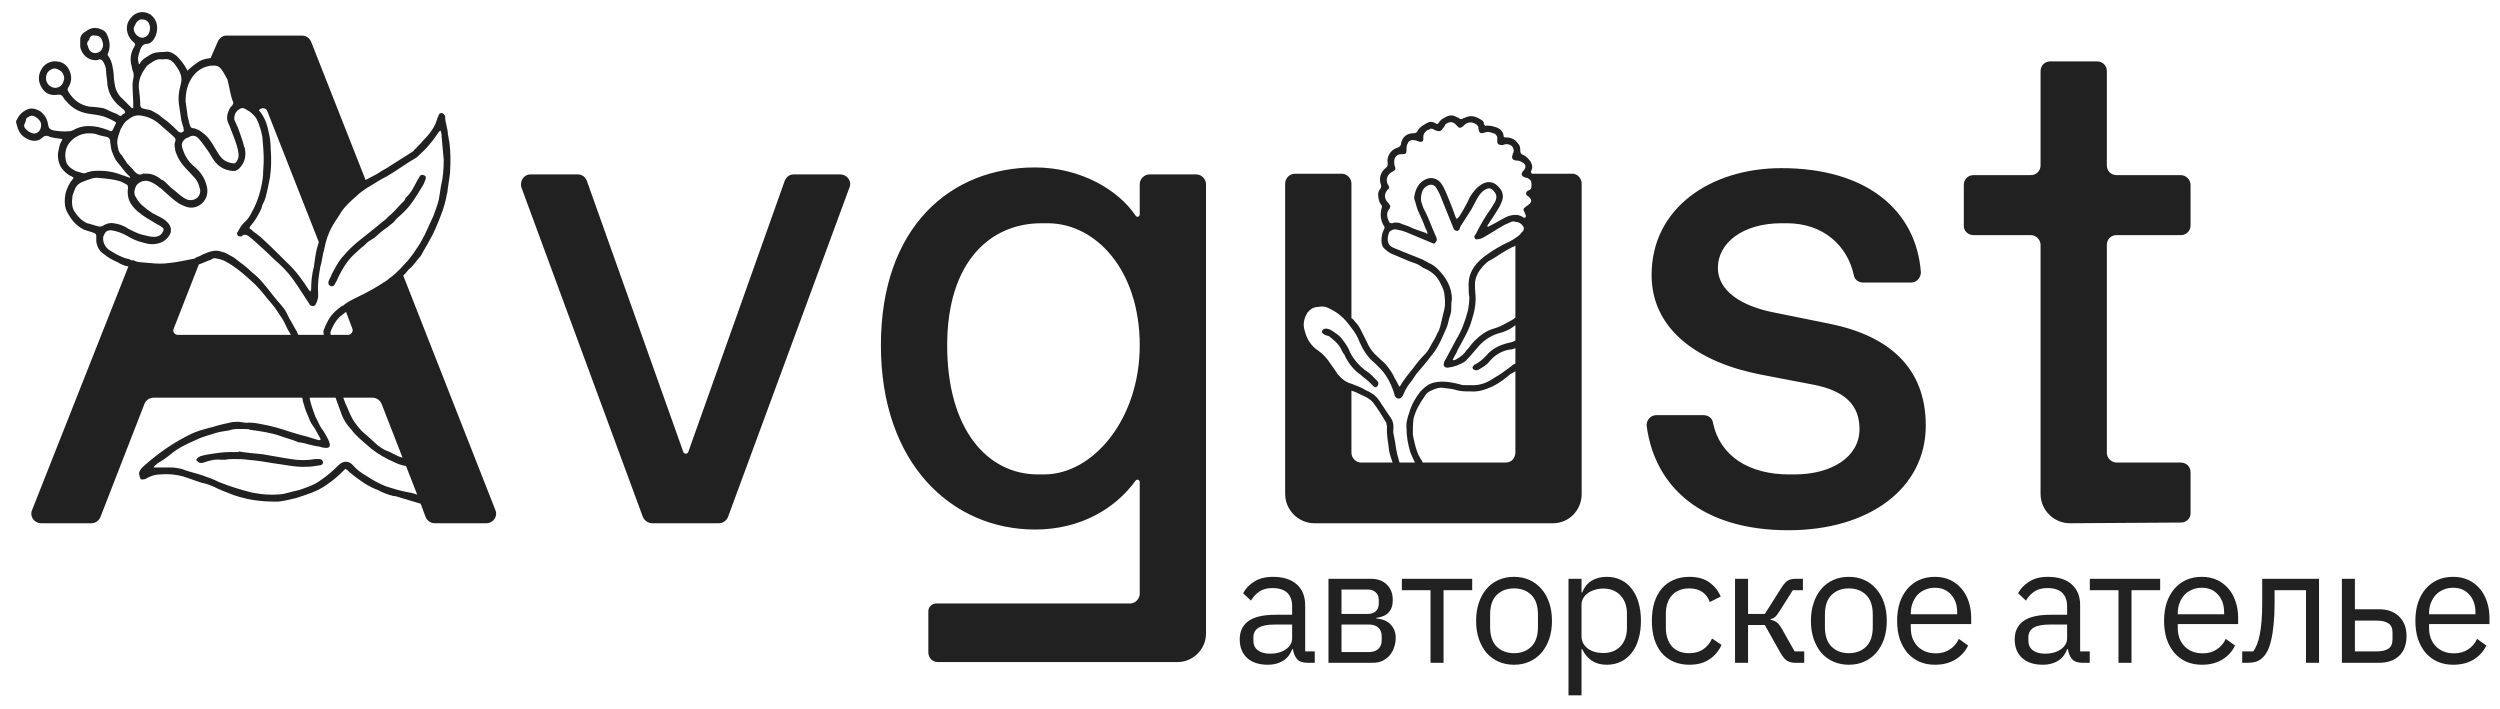
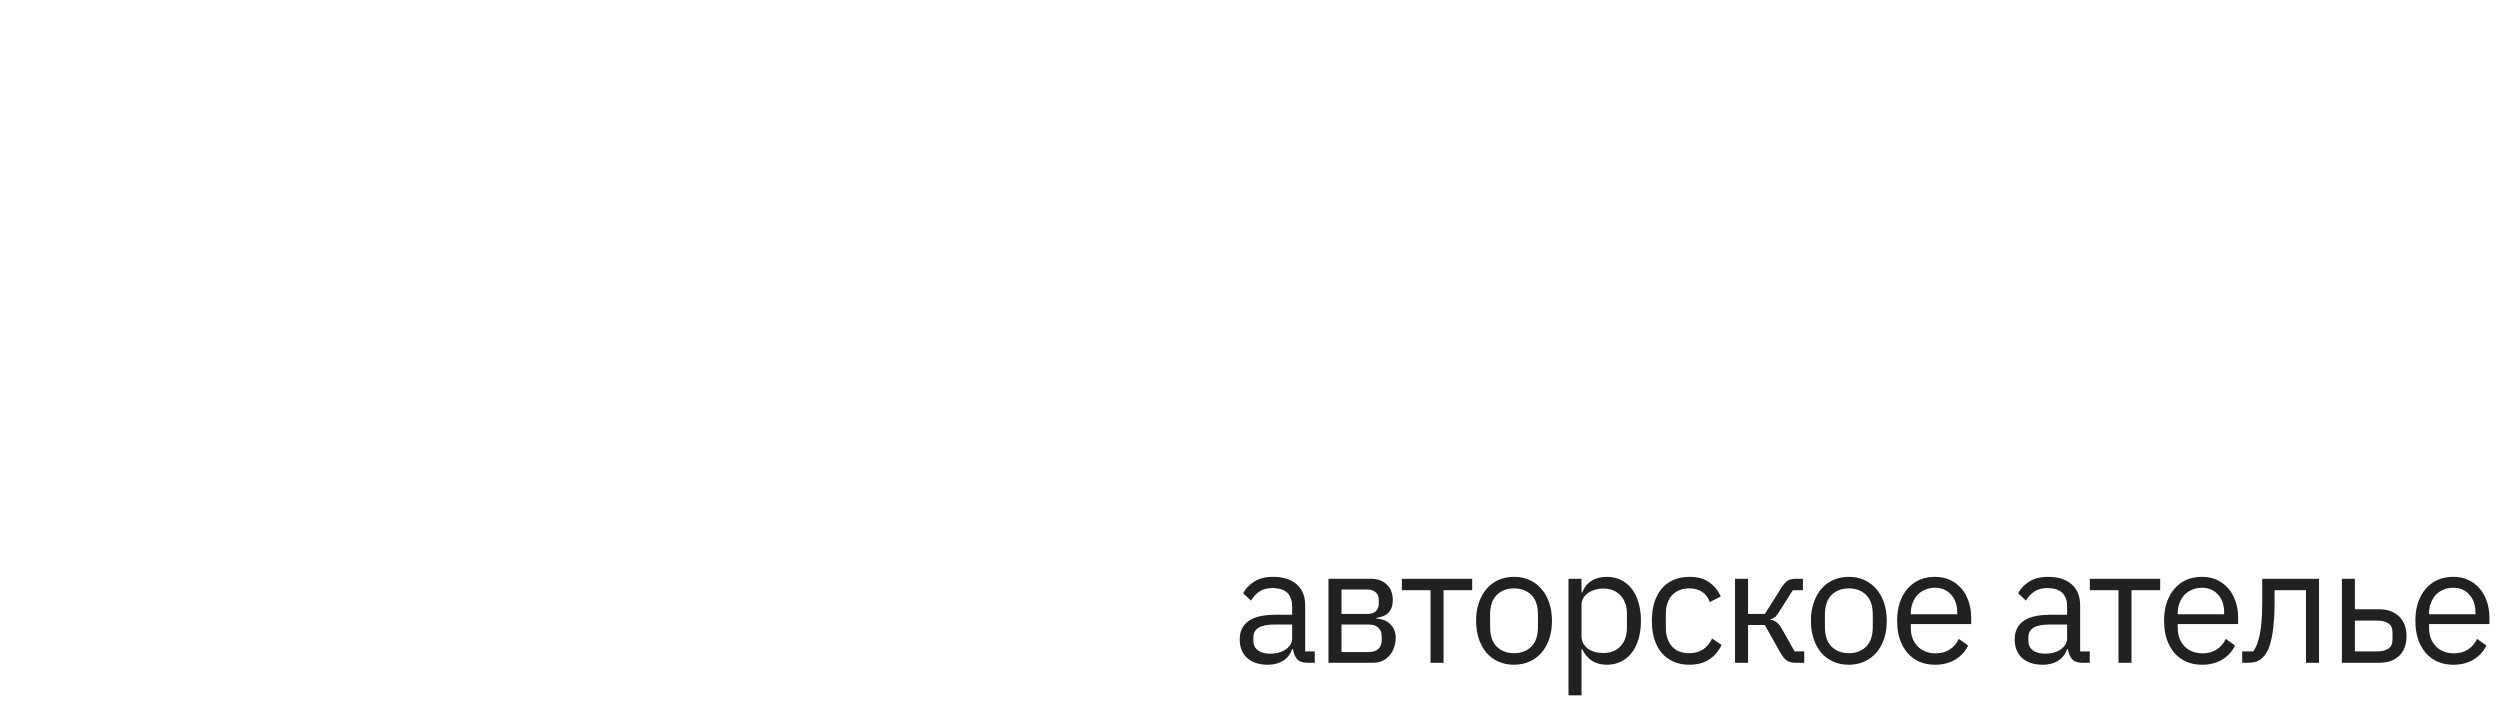
<svg xmlns="http://www.w3.org/2000/svg" width="215" height="61" viewBox="0 0 215 61" fill="none">
-   <path d="M42.6 43.86L34.68 23.7C34.74 23.64 34.8 23.58 34.86 23.52L35.16 23.16C35.58 22.86 35.82 22.38 36.18 22.02C36.6 21.24 37.08 20.52 37.44 19.68C37.86 18.72 38.22 17.82 38.4 16.86C38.4 16.74 38.46 16.68 38.46 16.62C38.52 16.02 38.64 15.48 38.7 14.88C38.76 13.98 38.76 13.08 38.64 12.18C38.58 12 38.58 11.76 38.52 11.58C38.52 11.34 38.46 11.04 38.4 10.8C38.34 10.56 38.28 10.32 38.28 10.02C38.28 9.9 38.1 9.72 37.98 9.72C37.8 9.72 37.74 9.84 37.74 9.9C37.68 9.96 37.68 10.08 37.62 10.14C37.44 10.92 36.9 11.58 36.36 12.12C36.18 12.36 35.94 12.54 35.76 12.78C35.64 12.84 35.58 12.96 35.52 13.02L33.72 14.16C33.3 14.46 32.88 14.64 32.46 14.94L31.44 15.48L26.76 3.6C26.64 3.3 26.34 3.06 25.98 3.06H19.44C19.14 3.06 18.84 3.3 18.72 3.6L18.12 4.98C18.06 4.98 17.94 5.04 17.82 5.04C17.46 5.1 17.16 5.22 16.86 5.46C16.62 5.64 16.38 5.82 16.2 6C16.2 6.06 16.08 6.12 16.08 6C15.84 5.52 15.54 5.16 15.18 4.8C14.94 4.62 14.7 4.44 14.34 4.44C14.1 4.5 13.86 4.44 13.62 4.5C13.44 4.5 13.2 4.56 13.08 4.62C12.66 4.86 12.3 5.04 12.06 5.4C12.06 5.46 12 5.52 11.94 5.52C11.94 5.4 11.88 5.28 11.88 5.16C11.82 4.86 12 4.56 12.06 4.26C12.18 4.02 12.24 3.84 12.54 3.78C12.84 3.78 13.02 3.66 13.2 3.42C13.44 3.06 13.56 2.64 13.5 2.16C13.44 1.8 13.26 1.5 12.96 1.26C12.18 0.78 11.4 1.14 11.04 1.86C10.74 2.46 10.98 3.24 11.52 3.66C11.64 3.78 11.64 3.78 11.58 3.96C11.28 4.44 11.16 4.98 11.28 5.52C11.34 5.7 11.34 5.88 11.4 6.06C11.52 6.3 11.52 6.54 11.46 6.78C11.4 7.02 11.4 7.2 11.4 7.38C11.4 7.92 11.46 8.46 11.46 9C11.46 9.06 11.46 9.18 11.46 9.24V9.3C11.4 9.3 11.4 9.3 11.34 9.3L10.62 8.58C10.26 8.28 10.02 7.92 9.9 7.44C9.84 7.08 9.78 6.78 9.78 6.42C9.72 5.88 9.66 5.28 9.3 4.8C9.24 4.74 9.24 4.68 9.3 4.56C9.54 3.96 9.42 3.36 9.12 2.82L8.94 2.64C8.4 2.34 7.92 2.28 7.38 2.7C7.14 2.82 6.96 3 6.9 3.3V4.02C7.02 4.74 7.68 5.28 8.4 5.16C8.46 5.16 8.52 5.1 8.52 5.1C8.64 5.1 8.76 5.16 8.82 5.22C9 5.52 9.12 5.76 9.12 6.06C9.12 6.48 9.24 6.9 9.24 7.32C9.36 8.04 9.66 8.58 10.2 9.06L10.62 9.42C10.68 9.48 10.74 9.54 10.74 9.6C10.8 9.6 10.74 9.66 10.74 9.72C10.68 9.78 10.56 9.78 10.5 9.9C10.38 10.02 10.32 9.96 10.2 9.9L10.02 9.78C9.6 9.66 9.24 9.42 8.88 9.3C8.52 9.24 8.1 9.18 7.74 9.18C6.96 9.06 6.36 8.64 5.94 7.98C5.82 7.8 5.76 7.68 5.88 7.5C6.12 7.14 6.18 6.72 6.06 6.3C5.88 5.76 5.58 5.34 4.86 5.28C4.32 5.22 3.78 5.52 3.54 6C3.24 6.54 3.3 7.08 3.6 7.56C3.9 8.04 4.32 8.22 4.86 8.16C5.16 8.1 5.34 8.16 5.46 8.4C5.52 8.52 5.58 8.58 5.7 8.7C6.18 9.3 6.84 9.66 7.62 9.78C8.04 9.84 8.52 9.9 8.94 10.02C9.24 10.14 9.54 10.26 9.84 10.44C9.96 10.5 10.02 10.56 9.96 10.62C9.84 10.86 9.78 11.04 9.66 11.22C9.66 11.28 9.6 11.28 9.54 11.28C9.06 11.1 8.58 10.92 8.04 10.86C7.44 10.8 6.9 10.86 6.36 11.16C6.24 11.22 6.12 11.28 6 11.28C5.52 11.34 5.04 11.28 4.62 11.22C4.38 11.16 4.2 11.1 4.14 10.74C4.08 10.26 3.84 9.84 3.42 9.54C3.06 9.36 2.7 9.24 2.34 9.42C1.92 9.6 1.62 9.9 1.44 10.32C1.38 10.38 1.38 10.44 1.38 10.5C1.5 10.98 1.62 11.46 2.04 11.76C2.52 12.12 3.18 12.3 3.66 11.82C3.78 11.7 3.96 11.64 4.14 11.7C4.32 11.82 4.56 11.82 4.8 11.88C4.98 11.88 5.1 11.94 5.28 11.94C5.34 12 5.4 12 5.34 12.06C5.16 12.3 5.1 12.6 5.04 12.9C4.92 13.38 4.98 13.86 5.22 14.34C5.46 14.7 5.76 15 6.18 15.18C6.36 15.3 6.36 15.3 6.24 15.42C5.94 15.78 5.76 16.2 5.64 16.62C5.52 17.28 5.52 17.88 5.88 18.42C6.18 18.96 6.6 19.44 7.2 19.74C7.5 19.86 7.8 19.92 8.1 20.04C8.22 20.1 8.28 20.16 8.28 20.28V20.76C8.34 21.24 8.58 21.66 9 21.9C9.36 22.2 9.72 22.38 10.14 22.56C10.38 22.74 10.74 22.86 11.04 22.92L2.76 43.86C2.52 44.4 2.94 45 3.54 45H7.86C8.22 45 8.52 44.76 8.64 44.46L12.42 34.74C12.54 34.44 12.84 34.2 13.2 34.2H25.98C26.04 34.32 26.04 34.44 26.04 34.5C26.1 34.62 26.1 34.74 26.16 34.86C26.22 35.16 26.34 35.4 26.46 35.7C26.58 36 26.7 36.36 26.94 36.66C27.18 36.96 27.3 37.32 27.54 37.68C27.54 37.74 27.54 37.74 27.6 37.8C27.54 37.8 27.48 37.86 27.42 37.86L26.64 37.62C26.28 37.5 25.92 37.44 25.56 37.32C24.72 37.08 23.94 36.78 23.1 36.6C22.44 36.48 21.84 36.3 21.18 36.36C21 36.36 20.88 36.3 20.7 36.3C20.46 36.24 20.22 36.3 19.98 36.3C19.44 36.42 18.84 36.54 18.3 36.72C17.58 36.9 16.86 37.08 16.2 37.44C14.76 38.16 13.5 39.06 12.3 40.14C12.06 40.38 11.88 40.62 12 40.92C12.06 41.22 12.12 41.28 12.36 41.22C12.48 41.22 12.6 41.16 12.66 41.1C13.02 40.92 13.38 40.8 13.8 40.8C14.46 40.74 15.12 40.8 15.78 40.98L17.34 41.52C17.7 41.58 18 41.7 18.3 41.82C18.9 42.12 19.5 42.36 20.16 42.6C20.88 42.84 21.66 43.02 22.44 43.08C22.98 43.14 23.46 43.14 23.94 43.14C24.42 43.08 24.96 42.96 25.44 42.84C26.34 42.54 27.24 42.3 28.08 41.7C28.62 41.34 29.1 40.92 29.52 40.5C29.7 40.26 29.76 40.32 29.94 40.5C29.94 40.5 30 40.5 30 40.56C30.72 41.16 31.44 41.7 32.28 42.06C32.34 42.06 32.4 42.12 32.46 42.12C32.88 42.36 33.36 42.54 33.84 42.66C34.02 42.66 34.2 42.72 34.38 42.78C34.56 42.84 34.8 42.9 34.98 42.96L36.18 43.32L36.6 44.46C36.72 44.76 37.02 45 37.38 45H41.82C42.42 45 42.84 44.4 42.6 43.86ZM11.52 2.34L11.7 1.98C11.82 1.8 12 1.62 12.3 1.68C12.54 1.68 12.78 1.86 12.84 2.1C12.9 2.22 12.9 2.34 12.9 2.4C12.9 2.88 12.66 3.18 12.3 3.24C11.82 3.3 11.4 2.7 11.52 2.34ZM8.58 4.44C8.4 4.56 8.16 4.62 7.92 4.5C7.68 4.38 7.62 4.2 7.56 3.96C7.44 3.78 7.5 3.6 7.62 3.48C7.68 3.42 7.68 3.42 7.68 3.36C7.74 3.12 7.92 3 8.16 3.06C8.52 3.06 8.7 3.18 8.82 3.6C8.94 3.9 8.82 4.26 8.58 4.44ZM12.66 5.64C13.02 5.4 13.38 5.04 13.86 5.1H14.1C14.46 5.04 14.7 5.16 14.94 5.4C15.12 5.64 15.3 5.88 15.42 6.12C15.6 6.48 15.66 6.84 15.54 7.26C15.36 7.92 15.3 8.52 15.42 9.18L15.6 10.38C15.66 10.62 15.72 10.8 15.78 10.98V11.1C15.84 11.16 15.84 11.28 15.72 11.34C15.66 11.34 15.66 11.4 15.6 11.4C15.54 11.4 15.48 11.4 15.36 11.34C14.94 10.92 14.52 10.5 13.98 10.14C13.68 9.84 13.32 9.66 12.96 9.48C12.78 9.42 12.6 9.42 12.42 9.36C12.18 9.3 12.12 9.3 12.06 9.06C12.06 8.52 12 8.04 11.94 7.56C11.88 6.78 12.24 6.18 12.66 5.64ZM16.56 6.6C16.92 6.12 17.34 5.82 17.88 5.7C18.06 5.64 18.24 5.64 18.42 5.64C18.66 5.64 18.84 5.7 19.02 5.94C19.26 6.24 19.38 6.54 19.56 6.84C19.74 7.5 19.8 8.16 20.04 8.76C20.1 8.88 20.04 8.94 19.98 9.06C19.92 9.12 19.8 9.24 19.74 9.36C19.56 9.72 19.44 10.14 19.62 10.56C19.8 10.92 19.92 11.34 20.1 11.76C20.28 12.24 20.46 12.72 20.52 13.26C20.52 13.38 20.52 13.56 20.46 13.68C20.28 14.1 20.16 14.1 19.74 13.98C19.2 13.86 18.9 13.44 18.66 13.02C18.36 12.54 18.12 12.06 17.76 11.7C17.58 11.52 17.4 11.4 17.16 11.22L16.74 11.04C16.5 11.04 16.38 10.98 16.32 10.74C16.26 10.5 16.2 10.26 16.14 10.02L15.96 8.7C15.96 7.86 16.14 7.2 16.56 6.6ZM5.04 7.5C4.92 7.5 4.86 7.56 4.8 7.56C4.26 7.56 3.9 7.08 3.96 6.66C3.96 6.42 4.08 6.18 4.26 6.06C4.5 5.88 4.74 5.82 5.04 6C5.34 6.12 5.52 6.42 5.52 6.78C5.46 7.08 5.34 7.38 5.04 7.5ZM27.84 28.8H25.68C25.62 28.74 25.56 28.68 25.56 28.56C25.32 28.2 25.14 27.78 24.9 27.42C24.48 26.52 24.42 26.52 23.7 25.68C23.28 25.14 22.86 24.6 22.38 24.06C22.2 23.88 21.96 23.64 21.72 23.46C21.24 22.98 20.64 22.56 20.1 22.14C19.74 21.96 19.44 21.72 19.08 21.66C18.78 21.54 18.54 21.54 18.24 21.6C17.94 21.66 17.7 21.78 17.4 21.9C17.22 22.02 17.04 22.08 16.86 22.14C16.8 22.2 16.74 22.26 16.62 22.26C15.96 22.38 15.24 22.56 14.52 22.62C13.74 22.74 12.96 22.62 12.18 22.56C11.94 22.56 11.7 22.5 11.46 22.38H11.28C11.16 22.32 11.1 22.26 10.98 22.26C10.74 22.2 10.56 22.14 10.32 22.02C10.02 21.9 9.66 21.66 9.36 21.48C9 21.18 8.82 20.82 8.88 20.34C8.94 20.28 8.94 20.16 9 20.1C9.12 19.86 9.3 19.8 9.54 19.8C10.02 19.86 10.5 20.04 10.92 20.28C11.22 20.46 11.58 20.64 11.94 20.76L12.6 20.94C13.08 21.06 13.62 21 14.04 20.76C14.34 20.58 14.52 20.34 14.64 20.1C14.76 19.8 14.7 19.5 14.52 19.26C14.34 19.02 14.1 18.84 13.86 18.72C13.56 18.54 13.2 18.42 12.9 18.18C12.72 18.06 12.54 17.94 12.42 17.82C12.12 17.58 11.88 17.34 11.7 16.98C11.52 16.74 11.52 16.44 11.64 16.14C11.76 15.72 12.36 15.42 12.84 15.6C13.2 15.72 13.44 15.9 13.74 16.14C13.86 16.2 13.98 16.32 14.1 16.44C14.52 16.8 14.94 17.22 15.42 17.52C15.66 17.64 15.9 17.76 16.14 17.82C16.62 17.94 17.1 17.76 17.4 17.46C17.76 17.1 17.88 16.68 17.82 16.2C17.7 15.48 17.34 14.88 16.8 14.4C16.26 13.98 15.9 13.44 15.72 12.84C15.54 12.42 15.66 12.12 16.02 11.88C16.08 11.88 16.14 11.82 16.2 11.82C16.56 11.58 16.86 11.64 17.16 12C17.46 12.36 17.7 12.72 18 13.14C18.18 13.44 18.36 13.8 18.66 14.1C19.02 14.46 19.44 14.64 19.98 14.7C20.04 14.7 20.16 14.7 20.22 14.7C20.4 14.64 20.58 14.52 20.7 14.34C21.06 13.92 21.18 13.38 21.06 12.78C21.06 12.72 21.06 12.66 21 12.66C20.88 12.06 20.64 11.52 20.46 10.98L20.16 10.32C20.1 9.9 20.28 9.54 20.64 9.36C20.82 9.24 21 9.3 21.18 9.42C21.54 9.6 21.78 9.84 22.02 10.14C22.14 10.38 22.26 10.62 22.32 10.86C22.44 11.16 22.5 11.46 22.56 11.76C22.62 12.42 22.68 13.08 22.68 13.74C22.68 14.22 22.62 14.64 22.62 15.12C22.5 16.2 22.2 17.28 21.66 18.24C21.48 18.6 21.3 18.9 20.94 19.2C20.76 19.38 20.58 19.68 20.46 19.92C20.34 20.04 20.4 20.16 20.46 20.28C20.58 20.34 20.7 20.34 20.76 20.34C20.76 20.28 20.82 20.28 20.82 20.28C21.06 20.1 21.24 20.22 21.42 20.34C21.96 20.76 22.5 21.3 23.04 21.78C23.34 22.08 23.64 22.38 24 22.68C24.6 23.22 25.08 23.82 25.56 24.54L26.58 26.1C26.58 26.1 26.64 26.16 26.64 26.22C26.88 26.4 27.12 26.34 27.18 26.1C27.3 25.92 27.3 25.74 27.36 25.56V25.14C27.3 24.42 27.42 23.7 27.54 22.98C27.66 22.56 27.72 22.2 27.78 21.84L27.9 21.36C28.02 20.7 28.26 19.98 28.62 19.38C28.86 18.96 29.1 18.66 29.34 18.24C29.7 17.7 30.18 17.28 30.66 16.86C30.96 16.56 31.32 16.32 31.68 16.08C31.74 16.08 31.74 16.08 31.8 16.02C32.28 15.72 32.76 15.42 33.24 15.18C34.08 14.7 34.86 14.1 35.7 13.62C35.82 13.56 35.88 13.5 35.94 13.44C36.24 13.14 36.6 12.84 36.84 12.54C37.14 12.18 37.38 11.88 37.62 11.52C37.68 11.4 37.74 11.34 37.86 11.22C37.98 11.34 37.92 11.46 37.98 11.58V11.64C37.98 11.7 37.98 11.76 37.98 11.76L38.16 13.74C38.16 14.52 38.1 15.3 37.92 16.02L37.74 17.16C37.62 17.64 37.44 18.12 37.26 18.6L36.54 20.16C36.3 20.64 36.06 21.06 35.76 21.48C35.58 21.78 35.34 22.08 35.1 22.38L34.44 23.1C34.14 23.4 33.84 23.7 33.48 23.94C33.24 24.18 32.94 24.3 32.7 24.48C31.86 25.02 30.96 25.44 30.12 25.86C29.94 25.98 29.7 26.1 29.52 26.28C29.46 26.28 29.34 26.34 29.28 26.4C28.8 26.76 28.38 27.18 28.14 27.72C28.02 27.9 27.96 28.14 27.84 28.38C27.78 28.5 27.84 28.62 27.84 28.74V28.8ZM22.98 9.54L27.42 20.82L27.24 21.42C27.12 21.96 27.06 22.44 27 22.92C26.82 23.58 26.76 24.24 26.76 24.9C26.76 24.96 26.7 25.02 26.7 25.08L26.58 24.96C26.04 24.12 25.44 23.28 24.66 22.56C24 21.9 23.28 21.18 22.56 20.52C22.26 20.22 21.9 20.04 21.6 19.74C21.42 19.62 21.42 19.62 21.54 19.44C21.96 18.96 22.26 18.42 22.5 17.88C22.5 17.76 22.56 17.7 22.56 17.64C22.68 17.4 22.8 17.16 22.86 16.92C22.92 16.68 22.98 16.38 23.04 16.14L23.22 15.24C23.34 14.4 23.34 13.62 23.28 12.78C23.28 12.3 23.22 11.82 23.1 11.34C22.98 10.68 22.74 10.02 22.26 9.48C22.44 9.24 22.86 9.24 22.98 9.54ZM10.38 11.1C10.56 10.8 10.68 10.5 10.98 10.32C11.34 10.02 11.7 9.84 12.24 9.96C12.9 10.08 13.44 10.38 13.92 10.86C14.22 11.1 14.52 11.4 14.82 11.64L15 11.82C15.12 11.94 15.12 12.06 15.06 12.18C15 12.36 15 12.6 15.06 12.78V12.9C15.24 13.56 15.6 14.1 16.08 14.58L16.8 15.36C16.98 15.6 17.1 15.84 17.16 16.14C17.22 16.26 17.22 16.38 17.22 16.5C17.16 17.04 16.62 17.34 16.08 17.16C15.66 16.98 15.3 16.62 14.94 16.32C14.58 16.08 14.34 15.72 13.98 15.48H13.92C13.5 15.12 13.02 14.88 12.42 14.94C12.36 14.94 12.3 14.88 12.3 14.94C12 15.12 11.76 14.94 11.58 14.76C11.4 14.52 11.16 14.28 10.92 14.04C10.8 13.8 10.62 13.62 10.5 13.38C10.14 13.08 10.14 12.66 10.08 12.3C10.08 11.82 10.26 11.46 10.38 11.1ZM2.64 11.4C2.46 11.34 2.34 11.22 2.22 11.1C2.04 10.92 2.04 10.74 2.16 10.56C2.16 10.5 2.22 10.44 2.22 10.38C2.22 10.14 2.4 10.08 2.52 10.02C2.7 9.9 2.82 9.96 3 10.02C3.3 10.2 3.54 10.44 3.54 10.74C3.54 11.34 3.06 11.64 2.64 11.4ZM5.64 13.68C5.52 12.9 5.82 12.24 6.48 11.82C7.02 11.46 7.62 11.4 8.22 11.52C8.52 11.64 8.82 11.7 9.12 11.76C9.42 11.82 9.48 12 9.48 12.24C9.54 12.6 9.54 12.9 9.72 13.26C9.84 13.5 9.9 13.74 10.08 13.92C10.44 14.34 10.74 14.82 11.16 15.18C11.16 15.18 11.16 15.24 11.22 15.3C10.98 15.24 10.74 15.12 10.5 15.06C9.78 14.76 8.94 14.64 8.1 14.7C7.92 14.7 7.74 14.76 7.5 14.82C7.38 14.88 7.26 14.94 7.08 14.88L6.48 14.7C6.06 14.46 5.7 14.22 5.64 13.68ZM28.44 24.6C28.56 24.66 28.74 24.6 28.8 24.42C28.92 24.24 29.04 24 29.1 23.82C29.46 23.1 29.82 22.5 30.36 21.96L31.08 21.3C31.26 21.18 31.44 21 31.62 20.82C31.86 20.64 32.16 20.52 32.4 20.28C32.64 20.04 32.88 19.86 33.12 19.68L33.3 19.56C33.54 19.32 33.84 19.2 34.02 18.9L34.2 18.72C34.56 18.42 34.92 18.06 35.22 17.7C35.64 17.16 36 16.56 36.36 15.96C36.48 15.78 36.54 15.54 36.6 15.42C36.66 15.18 36.6 15.12 36.42 15.06C36.3 15 36.18 15.06 36.12 15.12C36.06 15.24 36 15.36 35.94 15.42C35.64 15.96 35.4 16.56 34.92 16.98C34.86 16.98 34.86 17.04 34.86 17.1C34.8 17.22 34.74 17.34 34.62 17.4C34.2 17.82 33.84 18.3 33.36 18.66C33.24 18.84 33.06 18.96 32.88 19.08C32.76 19.2 32.58 19.32 32.46 19.44L30.66 20.88C30.24 21.24 29.88 21.6 29.58 21.96C29.1 22.44 28.8 23.1 28.5 23.64V23.7C28.38 23.88 28.32 24.06 28.26 24.18C28.2 24.36 28.26 24.54 28.44 24.6ZM8.34 19.44C8.1 19.38 7.8 19.26 7.5 19.2C7.08 19.02 6.72 18.66 6.48 18.3C6.12 17.82 6.18 17.34 6.24 16.8L6.42 16.32C6.54 15.96 6.84 15.72 7.2 15.6C7.68 15.42 8.1 15.24 8.46 15.3C9.18 15.36 9.78 15.42 10.38 15.6C10.44 15.66 10.5 15.66 10.5 15.66C10.68 15.78 10.92 15.84 10.98 15.96C11.04 16.08 10.98 16.32 10.98 16.44C10.98 16.8 11.04 17.16 11.22 17.46C11.58 18.06 12.12 18.42 12.66 18.78C12.72 18.78 12.72 18.84 12.78 18.84C13.08 19.02 13.44 19.26 13.8 19.44C13.86 19.5 13.92 19.56 13.98 19.56C14.1 19.68 14.1 19.8 13.98 19.98C13.74 20.4 13.32 20.4 12.9 20.34L12.12 20.16C11.76 20.04 11.4 19.86 11.04 19.68C10.62 19.38 10.2 19.26 9.78 19.2C9.42 19.14 9.06 19.26 8.82 19.44C8.64 19.5 8.52 19.5 8.34 19.44ZM25.02 28.8H15.3C15 28.8 14.82 28.5 14.94 28.26L17.1 22.74C17.46 22.62 17.82 22.44 18.18 22.32C18.24 22.26 18.36 22.2 18.48 22.2C18.78 22.26 19.08 22.32 19.32 22.44C20.34 22.98 21.12 23.7 21.96 24.48C22.5 25.02 22.92 25.62 23.4 26.16C23.7 26.52 23.88 26.82 24.12 27.18C24.3 27.42 24.42 27.66 24.54 27.9C24.66 28.2 24.84 28.5 25.02 28.8ZM29.94 28.8H28.44C28.44 28.68 28.38 28.56 28.44 28.5C28.62 28.02 28.86 27.6 29.22 27.24L29.76 26.82L30.3 28.26C30.42 28.5 30.18 28.8 29.94 28.8ZM34.92 42.3C34.32 42.18 33.72 42 33.18 41.82C32.58 41.58 32.04 41.28 31.5 40.92C31.08 40.68 30.66 40.38 30.36 40.02C30 39.6 29.52 39.6 29.1 40.02C28.62 40.5 28.14 40.92 27.6 41.28C27.06 41.7 26.46 41.88 25.8 42.12L24.36 42.48C23.46 42.6 22.56 42.54 21.66 42.36C20.7 42.12 19.74 41.82 18.84 41.46C18.36 41.22 17.88 41.04 17.34 40.86C16.8 40.68 16.2 40.56 15.6 40.32C15.3 40.26 15 40.2 14.64 40.2H13.86C13.8 40.2 13.74 40.2 13.62 40.2H13.2C13.26 40.08 13.44 39.96 13.56 39.84C13.98 39.6 14.4 39.3 14.76 39C15.42 38.46 16.14 38.16 16.92 37.8C17.4 37.56 17.94 37.44 18.48 37.26C18.84 37.14 19.26 37.08 19.68 37.02C20.16 36.84 20.7 36.9 21.18 36.9C21.3 36.9 21.42 36.9 21.48 36.96C22.38 37.08 23.28 37.2 24.12 37.5C24.6 37.68 25.14 37.8 25.68 38.04H25.74C26.28 38.1 26.82 38.34 27.42 38.4C27.6 38.46 27.84 38.52 28.08 38.52C28.32 38.52 28.44 38.34 28.32 38.04C28.32 37.98 28.26 37.92 28.26 37.86C28.08 37.56 27.96 37.26 27.78 37.02C27.48 36.66 27.36 36.24 27.12 35.82C26.94 35.34 26.76 34.86 26.64 34.32V34.2H28.86L29.4 35.7C29.58 36.12 29.82 36.54 30.18 36.9C30.66 37.56 31.32 38.04 31.92 38.58C32.52 39.06 33.18 39.42 33.84 39.72C34.2 39.9 34.56 40.02 34.92 40.08L35.88 42.54C35.58 42.42 35.28 42.36 34.92 42.3ZM29.52 34.2H32.04C32.4 34.2 32.7 34.44 32.82 34.74L34.62 39.36C34.44 39.3 34.2 39.24 34.02 39.12C33.72 39 33.48 38.82 33.24 38.76C32.94 38.64 32.7 38.46 32.46 38.28L31.74 37.62C31.5 37.38 31.2 37.2 30.96 36.9C30.66 36.54 30.36 36.18 30.18 35.76C30 35.4 29.88 35.04 29.7 34.68L29.52 34.2ZM27.54 39.48H27.12C26.4 39.6 25.68 39.6 25.02 39.48C24.18 39.36 23.34 39.18 22.56 39.06C21.9 39 21.18 38.94 20.52 38.82C20.52 38.88 20.52 38.88 20.52 38.88H19.68C19.26 38.88 18.84 38.94 18.42 39C18 39.06 17.58 39.12 17.22 39.24C17.1 39.3 16.98 39.36 16.92 39.48C16.86 39.54 16.86 39.6 16.98 39.66C17.1 39.84 17.34 39.84 17.52 39.78C18 39.6 18.48 39.48 19.02 39.54H19.38C19.62 39.48 19.86 39.48 20.16 39.48C20.52 39.48 20.94 39.48 21.3 39.54C22.08 39.6 22.8 39.72 23.52 39.84C24.48 39.96 25.44 40.2 26.4 40.14C26.76 40.14 27.12 40.08 27.48 40.02C27.66 40.02 27.78 39.9 27.78 39.78C27.78 39.66 27.72 39.54 27.54 39.48ZM72.268 15H68.248C67.888 15 67.588 15.24 67.468 15.6L59.188 38.88C59.128 39.06 58.828 39.06 58.768 38.88L50.488 15.6C50.368 15.24 50.068 15 49.708 15H45.628C45.028 15 44.668 15.6 44.848 16.14L55.288 44.46C55.408 44.76 55.768 45 56.068 45H61.828C62.188 45 62.488 44.76 62.608 44.46L73.048 16.14C73.288 15.6 72.868 15 72.268 15ZM98.017 15.84V18.42C98.017 18.66 97.777 18.72 97.657 18.54C96.217 16.38 92.977 14.4 89.017 14.4C81.757 14.4 75.757 19.5 75.757 29.7C75.757 39.9 81.877 45.54 89.017 45.54C92.917 45.54 95.917 43.74 97.657 41.34C97.777 41.16 98.017 41.28 98.017 41.46V51.06C98.017 51.48 97.657 51.9 97.177 51.9H80.557C80.137 51.9 79.837 52.2 79.837 52.56V56.1C79.837 56.58 80.197 56.94 80.677 56.94H101.257C102.577 56.94 103.717 55.86 103.717 54.48V15.84C103.717 15.42 103.357 15 102.877 15H98.857C98.377 15 98.017 15.42 98.017 15.84ZM89.797 40.8H89.257C84.937 40.8 81.457 36.96 81.457 29.7C81.457 22.5 85.177 19.2 89.557 19.2H90.097C94.237 19.2 98.017 23.22 98.017 29.7C98.017 36.06 93.997 40.8 89.797 40.8ZM135.244 14.94H131.824H131.764C131.644 14.88 131.644 14.76 131.704 14.64C131.824 14.4 131.764 14.16 131.644 13.92C131.464 13.68 131.284 13.44 130.984 13.32C130.804 13.26 130.744 13.14 130.744 12.96C130.744 12.78 130.744 12.54 130.564 12.36C130.324 12 129.964 11.82 129.544 11.82C129.364 11.82 129.304 11.82 129.304 11.64C129.244 11.28 129.004 11.04 128.584 10.92C128.404 10.86 128.164 10.8 127.864 10.8C127.744 10.86 127.684 10.8 127.624 10.68C127.624 10.56 127.564 10.44 127.504 10.38C126.964 10.02 126.544 9.84 125.944 10.14C125.884 10.14 125.824 10.14 125.824 10.2C125.704 10.26 125.584 10.26 125.524 10.2C125.464 10.14 125.344 10.08 125.284 10.08C124.924 9.84 124.564 9.9 124.204 10.14C124.024 10.2 123.844 10.38 123.724 10.56C123.664 10.68 123.604 10.68 123.484 10.62C123.304 10.5 123.064 10.44 122.884 10.5C122.524 10.68 122.164 10.86 121.924 11.22C121.864 11.4 121.744 11.46 121.564 11.46C121.144 11.46 120.784 11.64 120.604 12C120.544 12.12 120.484 12.3 120.484 12.42C120.424 12.6 120.304 12.66 120.124 12.72C119.584 12.9 119.224 13.5 119.344 14.04C119.344 14.22 119.344 14.28 119.224 14.4C118.744 14.76 118.564 15.3 118.744 15.84C118.804 15.96 118.804 16.14 118.684 16.26C118.444 16.56 118.504 16.92 118.624 17.34C118.684 17.46 118.744 17.58 118.804 17.64C118.864 17.76 118.864 17.82 118.804 17.94C118.684 18.48 118.744 18.96 118.984 19.38C119.104 19.5 119.104 19.62 118.984 19.8C118.864 20.04 118.804 20.4 118.804 20.7C118.804 20.94 118.864 21.24 119.104 21.42C119.344 21.66 119.644 21.84 120.004 21.96C120.604 22.2 121.204 22.5 121.804 22.68C121.924 22.74 121.924 22.74 122.044 22.8L122.404 23.04C123.004 23.28 123.484 23.64 123.784 24.18C123.964 24.54 124.144 24.84 124.204 25.2C124.264 25.68 124.324 26.16 124.204 26.64L123.844 28.14C123.784 28.32 123.724 28.5 123.604 28.68C123.484 28.98 123.304 29.28 123.124 29.58C122.944 29.88 122.824 30.18 122.584 30.42C122.224 30.78 121.864 31.2 121.564 31.62C121.144 32.16 120.724 32.64 120.424 33.18C120.364 33.24 120.304 33.3 120.304 33.18C120.184 32.94 120.064 32.7 119.944 32.52C119.764 32.1 119.464 31.68 119.164 31.32L118.264 30.48C117.964 30.18 117.724 29.82 117.544 29.4L117.004 28.32C116.884 28.08 116.704 27.84 116.524 27.66C116.464 27.54 116.344 27.42 116.224 27.36V15.78C116.224 15.36 115.864 14.94 115.384 14.94H111.364C110.884 14.94 110.524 15.36 110.524 15.78V42.48C110.524 43.86 111.664 45 113.044 45H133.564C134.944 45 136.024 43.86 136.024 42.48V15.78C136.024 15.36 135.664 14.94 135.244 14.94ZM131.284 16.8C131.344 16.8 131.404 16.86 131.464 16.92C131.764 17.16 131.764 17.4 131.404 17.64L131.164 17.82C130.984 17.94 130.984 18.06 131.104 18.24L131.224 18.54C131.224 18.6 131.224 18.66 131.164 18.72H131.044C130.804 18.54 130.564 18.48 130.324 18.48C129.964 18.48 129.604 18.6 129.304 18.78C128.884 19.02 128.464 19.26 127.984 19.5C127.984 19.5 127.984 19.5 127.924 19.5V19.38C128.224 18.96 128.524 18.48 128.824 18C128.944 17.82 129.064 17.58 129.124 17.4C129.364 16.92 129.244 16.44 128.884 16.08C128.344 15.48 127.744 15.6 127.264 15.96C126.904 16.2 126.664 16.56 126.424 16.92C126.184 17.46 125.884 18 125.584 18.48C125.524 18.6 125.464 18.66 125.344 18.78C125.344 18.84 125.284 18.78 125.224 18.78C125.044 18.3 124.864 17.76 124.684 17.34C124.444 16.8 124.264 16.2 123.904 15.72C123.604 15.36 123.184 15.24 122.764 15.36C122.044 15.6 121.744 16.2 121.624 16.92V17.1C121.744 17.4 121.804 17.76 121.924 18.06C122.164 18.6 122.404 19.08 122.584 19.62C122.644 19.74 122.764 19.92 122.764 20.1C122.704 20.1 122.644 20.1 122.644 20.04C122.164 19.86 121.684 19.74 121.204 19.5C120.964 19.38 120.664 19.32 120.424 19.2C120.304 19.14 120.124 19.14 119.944 19.14C119.824 19.14 119.764 19.2 119.704 19.2C119.584 19.2 119.464 19.14 119.464 19.08C119.284 18.72 119.224 18.42 119.404 18.06C119.464 18 119.524 17.94 119.524 17.88C119.584 17.76 119.584 17.64 119.464 17.58C119.464 17.52 119.404 17.46 119.344 17.4C119.044 17.1 119.044 16.68 119.284 16.38C119.524 16.14 119.524 16.14 119.344 15.84C119.164 15.48 119.284 15.06 119.644 14.82C119.704 14.82 119.704 14.76 119.764 14.76C120.004 14.64 120.064 14.52 119.944 14.28C119.884 14.04 119.884 13.86 119.944 13.62C120.064 13.38 120.244 13.26 120.484 13.26H120.604C120.904 13.26 120.964 13.2 120.964 12.84C120.964 12.66 120.964 12.48 121.084 12.3C121.144 12.12 121.384 12 121.624 12.06C121.744 12.06 121.924 12.12 122.044 12.18C122.224 12.24 122.344 12.18 122.404 12.06V11.76C122.404 11.52 122.524 11.4 122.644 11.28C122.704 11.22 122.764 11.16 122.884 11.16C123.004 11.04 123.124 11.04 123.244 11.1C123.364 11.16 123.424 11.22 123.484 11.22C123.784 11.34 123.964 11.28 124.084 11.04C124.204 10.92 124.264 10.8 124.324 10.68C124.624 10.44 124.984 10.44 125.224 10.74L125.284 10.8C125.464 11.04 125.584 11.04 125.824 10.86L126.004 10.68C126.364 10.44 126.664 10.5 127.024 10.74C127.084 10.8 127.084 10.86 127.144 10.92V11.04C127.204 11.46 127.324 11.52 127.684 11.4C127.984 11.28 128.284 11.4 128.584 11.52C128.644 11.58 128.764 11.7 128.764 11.82V12.18C128.764 12.42 128.944 12.48 129.244 12.48C129.364 12.42 129.544 12.36 129.724 12.42C130.084 12.48 130.264 12.84 130.144 13.14C130.084 13.2 130.084 13.26 130.084 13.32C129.964 13.56 130.084 13.8 130.384 13.8C130.684 13.8 130.864 13.92 131.044 14.04C131.224 14.22 131.224 14.34 131.104 14.58C131.044 14.64 130.924 14.76 130.924 14.82C130.864 14.88 130.864 14.94 130.864 15C130.864 15.06 130.924 15.12 130.984 15.18C131.104 15.24 131.224 15.3 131.344 15.3C131.584 15.42 131.704 15.54 131.704 15.78C131.704 16.02 131.764 16.26 131.464 16.38C131.404 16.38 131.344 16.44 131.284 16.5C131.224 16.56 131.224 16.68 131.284 16.8ZM130.864 19.98C130.744 20.16 130.564 20.34 130.324 20.46C130.204 20.58 130.024 20.64 129.844 20.76C129.064 21.12 128.344 21.54 127.624 22.08C126.784 22.74 126.244 23.52 126.304 24.66C126.304 24.96 126.304 25.26 126.364 25.56C126.364 25.98 126.304 26.34 126.244 26.7C126.004 27.6 125.704 28.44 125.224 29.22L124.324 30.9C124.264 30.96 124.204 31.08 124.204 31.14C124.084 31.44 124.204 31.62 124.504 31.62C125.044 31.56 125.524 31.38 126.004 31.08C126.364 30.72 126.664 30.36 127.024 29.94C127.504 29.34 128.104 28.92 128.824 28.68C129.364 28.56 129.904 28.32 130.324 27.96V29.28C130.144 29.4 129.904 29.46 129.604 29.52C128.944 29.7 128.284 30 127.804 30.6C127.564 30.84 127.264 31.14 126.904 31.32C126.844 31.32 126.784 31.38 126.724 31.44C126.604 31.56 126.604 31.74 126.784 31.8C126.904 31.86 127.024 31.86 127.144 31.8C127.444 31.62 127.804 31.44 128.044 31.14C128.524 30.54 129.124 30.18 129.844 30.06C130.024 30.06 130.204 30 130.324 29.94V31.26C130.204 31.32 130.084 31.38 129.964 31.5C129.484 31.86 129.004 32.22 128.464 32.52C127.864 32.94 127.204 33.18 126.424 33.12H126.004C125.884 33.12 125.704 33.12 125.584 33.06C125.104 32.94 124.564 32.82 124.084 32.82C123.604 32.82 123.124 32.88 122.704 33.18C122.524 33.3 122.344 33.48 122.164 33.66C121.744 34.2 121.384 34.8 121.204 35.46C121.024 35.94 120.904 36.42 120.964 36.9C120.964 37.56 121.084 38.16 121.264 38.82C121.384 39.12 121.504 39.42 121.684 39.78H120.364C120.184 39.24 120.064 38.7 120.004 38.16C119.944 37.86 119.884 37.5 119.824 37.2V36.96C119.884 36.48 119.764 36.12 119.524 35.82L118.564 34.38C118.264 33.96 117.844 33.72 117.424 33.54C117.064 33.3 116.644 33.18 116.224 33C115.744 32.88 115.384 32.58 115.024 32.16C114.844 31.86 114.604 31.56 114.364 31.2C114.124 30.84 113.824 30.48 113.404 30.18C112.744 29.76 112.384 29.16 112.204 28.44C112.024 27.9 112.144 27.36 112.444 26.88C112.684 26.58 112.984 26.4 113.344 26.4C113.644 26.34 113.944 26.34 114.184 26.46C114.544 26.64 114.904 26.82 115.264 27.12C115.624 27.42 115.924 27.78 116.224 28.2C116.524 28.56 116.764 28.98 116.944 29.46C117.244 30.12 117.604 30.72 118.204 31.2L118.504 31.5C119.164 32.1 119.584 32.88 119.884 33.78L119.944 34.02C120.064 34.32 120.424 34.38 120.604 34.08C120.664 34.02 120.664 33.96 120.724 33.84C120.904 33.42 121.144 33.06 121.444 32.7L121.804 32.16C122.164 31.74 122.584 31.26 122.944 30.78C123.184 30.48 123.484 30.12 123.664 29.76C123.904 29.34 124.084 28.92 124.264 28.5C124.384 28.26 124.504 27.96 124.564 27.66C124.624 27.3 124.804 27 124.804 26.64C124.804 26.34 124.804 26.04 124.864 25.74C124.864 24.72 124.384 23.88 123.664 23.16C123.424 22.92 123.184 22.74 122.884 22.62C122.704 22.5 122.524 22.44 122.344 22.32L120.544 21.6C120.304 21.48 120.064 21.42 119.824 21.3C119.524 21.18 119.344 20.94 119.344 20.58C119.344 20.34 119.404 20.16 119.464 19.98C119.584 19.8 119.884 19.68 120.124 19.74C120.424 19.8 120.664 19.86 120.964 19.98L123.124 20.88C123.244 20.94 123.304 21 123.424 20.88C123.544 20.76 123.604 20.64 123.544 20.46L123.184 19.62C122.944 19.02 122.704 18.42 122.404 17.88L122.224 17.34C122.164 17.04 122.224 16.68 122.344 16.38C122.464 16.14 122.704 15.96 122.944 15.9C123.184 15.84 123.424 15.96 123.544 16.2C123.724 16.5 123.904 16.86 124.024 17.22C124.324 17.94 124.624 18.72 124.924 19.44L125.044 19.74C125.104 19.8 125.224 19.86 125.344 19.86C125.404 19.8 125.524 19.8 125.524 19.68C125.524 19.62 125.584 19.56 125.584 19.5L126.544 18C126.784 17.58 126.964 17.16 127.204 16.8C127.384 16.56 127.564 16.38 127.804 16.26C128.104 16.14 128.284 16.2 128.464 16.44C128.704 16.68 128.764 16.98 128.584 17.34L128.224 17.94C127.744 18.6 127.324 19.32 126.964 20.04L126.784 20.34C126.784 20.46 126.904 20.64 127.024 20.58C127.204 20.58 127.384 20.52 127.504 20.46C128.164 20.1 128.764 19.68 129.424 19.32L129.844 19.14C130.024 19.02 130.204 19.02 130.324 19.08C130.564 19.08 130.804 19.2 130.924 19.38C131.104 19.56 131.104 19.8 130.864 19.98ZM130.324 21.12V27.3C130.144 27.48 129.904 27.6 129.664 27.72C129.244 27.96 128.884 28.14 128.464 28.26C127.804 28.44 127.264 28.86 126.784 29.34C126.544 29.58 126.364 29.88 126.124 30.12C125.944 30.42 125.644 30.66 125.344 30.84C125.224 30.9 125.104 31.02 124.924 30.96L125.104 30.6C125.224 30.42 125.284 30.3 125.344 30.12C125.824 29.22 126.364 28.38 126.604 27.42C126.784 26.88 126.904 26.28 126.904 25.74C126.904 25.32 126.844 24.9 126.844 24.48C126.844 23.82 127.144 23.34 127.564 22.86C127.684 22.74 127.864 22.56 128.044 22.44C128.404 22.26 128.764 22.02 129.124 21.78C129.424 21.6 129.724 21.42 130.084 21.24C130.144 21.24 130.264 21.18 130.324 21.12ZM117.424 31.86C116.884 31.44 116.404 30.9 116.104 30.3C115.984 29.94 115.744 29.58 115.504 29.28C115.324 28.98 115.024 28.74 114.724 28.56C114.484 28.38 114.244 28.26 114.064 28.26C113.764 28.26 113.644 28.44 113.704 28.62C113.764 28.68 113.824 28.74 113.944 28.8C114.064 28.86 114.184 28.86 114.304 28.92C114.664 29.22 115.084 29.52 115.324 30L115.504 30.36C115.624 30.48 115.684 30.6 115.744 30.78C116.044 31.32 116.464 31.86 117.004 32.22C117.244 32.46 117.544 32.64 117.784 32.88L118.144 33.24C118.264 33.36 118.444 33.3 118.504 33.12C118.564 33 118.564 32.88 118.444 32.76C118.144 32.46 117.844 32.1 117.424 31.86ZM130.324 31.92V38.88C130.324 39.36 130.024 39.78 129.484 39.78H122.344C122.284 39.66 122.284 39.6 122.224 39.54L121.984 39.12C121.744 38.58 121.624 37.98 121.504 37.38C121.504 36.9 121.504 36.48 121.564 36C121.744 35.28 122.104 34.68 122.524 34.08C122.644 33.84 122.884 33.66 123.064 33.6C123.424 33.42 123.784 33.3 124.144 33.36C124.504 33.42 124.864 33.42 125.224 33.54C125.584 33.66 126.004 33.66 126.424 33.66C127.084 33.72 127.684 33.54 128.344 33.24C128.944 32.94 129.424 32.58 129.904 32.16C130.084 32.1 130.204 31.98 130.324 31.92ZM119.764 39.78H117.064C116.584 39.78 116.224 39.36 116.224 38.94V33.6C116.464 33.66 116.704 33.78 116.944 33.9C117.364 34.08 117.784 34.26 118.084 34.62C118.504 35.16 118.864 35.76 119.224 36.36C119.224 36.48 119.284 36.6 119.284 36.72C119.224 37.44 119.404 38.1 119.464 38.76C119.524 39.12 119.644 39.42 119.764 39.78ZM157.337 27.84L152.597 26.88C149.777 26.34 147.737 25.02 147.737 23.04C147.737 20.88 149.897 19.2 153.197 19.2H153.677C156.797 19.2 158.897 21.12 159.437 23.7C159.497 24.06 159.857 24.3 160.217 24.3H164.357C164.837 24.3 165.197 23.88 165.197 23.4C164.777 18.06 160.517 14.46 153.197 14.46C147.137 14.46 142.037 17.88 142.037 23.64C142.037 28.44 146.177 31.2 151.457 32.22L155.837 33.06C158.777 33.6 159.917 34.92 159.917 36.9C159.917 39.3 157.517 40.8 154.337 40.8H153.857C150.437 40.8 147.917 39.24 147.317 36.36C147.257 35.94 146.897 35.7 146.477 35.7H142.457C141.917 35.7 141.557 36.18 141.617 36.66C142.337 41.94 146.417 45.6 153.797 45.6C160.757 45.6 165.617 42 165.617 36.6C165.617 31.56 162.377 28.86 157.337 27.84ZM188.388 44.16V40.62C188.388 40.14 188.028 39.78 187.548 39.78H182.028C181.608 39.78 181.188 39.42 181.188 38.94V21.06C181.188 20.58 181.548 20.22 182.028 20.22H187.548C188.028 20.22 188.388 19.86 188.388 19.38V15.9C188.388 15.42 187.968 15.06 187.548 15.06H182.028C181.548 15.06 181.188 14.7 181.188 14.22V6.12C181.188 5.64 180.828 5.28 180.348 5.28H176.328C175.848 5.28 175.488 5.64 175.488 6.12V14.22C175.488 14.7 175.128 15.06 174.648 15.06H169.728C169.248 15.06 168.888 15.42 168.888 15.9V19.44C168.888 19.86 169.248 20.22 169.728 20.22H174.648C175.128 20.22 175.488 20.64 175.488 21.06V42.48C175.488 43.86 176.628 45 178.008 45L187.548 44.94C188.028 44.94 188.388 44.58 188.388 44.16Z" fill="#212121" />
  <path d="M112.44 57C112.02 57 111.717 56.888 111.53 56.664C111.353 56.44 111.241 56.16 111.194 55.824H111.124C110.965 56.272 110.704 56.608 110.34 56.832C109.976 57.056 109.542 57.168 109.038 57.168C108.273 57.168 107.675 56.972 107.246 56.58C106.826 56.188 106.616 55.656 106.616 54.984C106.616 54.303 106.863 53.78 107.358 53.416C107.862 53.052 108.641 52.87 109.696 52.87H111.124V52.156C111.124 51.643 110.984 51.251 110.704 50.98C110.424 50.709 109.995 50.574 109.416 50.574C108.977 50.574 108.609 50.672 108.31 50.868C108.021 51.064 107.778 51.325 107.582 51.652L106.91 51.022C107.106 50.63 107.419 50.299 107.848 50.028C108.277 49.748 108.819 49.608 109.472 49.608C110.349 49.608 111.031 49.823 111.516 50.252C112.001 50.681 112.244 51.279 112.244 52.044V56.02H113.07V57H112.44ZM109.22 56.216C109.5 56.216 109.757 56.183 109.99 56.118C110.223 56.053 110.424 55.959 110.592 55.838C110.76 55.717 110.891 55.577 110.984 55.418C111.077 55.259 111.124 55.087 111.124 54.9V53.71H109.64C108.996 53.71 108.525 53.803 108.226 53.99C107.937 54.177 107.792 54.447 107.792 54.802V55.096C107.792 55.451 107.918 55.726 108.17 55.922C108.431 56.118 108.781 56.216 109.22 56.216ZM114.249 49.776H117.889C118.477 49.776 118.939 49.944 119.275 50.28C119.611 50.607 119.779 51.05 119.779 51.61C119.779 52.515 119.307 53.024 118.365 53.136V53.192C118.925 53.239 119.34 53.416 119.611 53.724C119.891 54.023 120.031 54.396 120.031 54.844C120.031 55.133 119.984 55.409 119.891 55.67C119.807 55.931 119.681 56.16 119.513 56.356C119.345 56.552 119.139 56.711 118.897 56.832C118.654 56.944 118.379 57 118.071 57H114.249V49.776ZM117.735 56.076C118.071 56.076 118.337 55.987 118.533 55.81C118.729 55.633 118.827 55.381 118.827 55.054V54.732C118.827 54.405 118.729 54.153 118.533 53.976C118.337 53.799 118.071 53.71 117.735 53.71H115.369V56.076H117.735ZM117.595 52.8C117.903 52.8 118.141 52.725 118.309 52.576C118.486 52.417 118.575 52.193 118.575 51.904V51.596C118.575 51.307 118.486 51.087 118.309 50.938C118.141 50.779 117.903 50.7 117.595 50.7H115.369V52.8H117.595ZM123.025 50.756H120.561V49.776H126.609V50.756H124.145V57H123.025V50.756ZM130.207 57.168C129.722 57.168 129.278 57.079 128.877 56.902C128.476 56.725 128.13 56.473 127.841 56.146C127.561 55.81 127.342 55.413 127.183 54.956C127.024 54.489 126.945 53.967 126.945 53.388C126.945 52.819 127.024 52.301 127.183 51.834C127.342 51.367 127.561 50.971 127.841 50.644C128.13 50.308 128.476 50.051 128.877 49.874C129.278 49.697 129.722 49.608 130.207 49.608C130.692 49.608 131.131 49.697 131.523 49.874C131.924 50.051 132.27 50.308 132.559 50.644C132.848 50.971 133.072 51.367 133.231 51.834C133.39 52.301 133.469 52.819 133.469 53.388C133.469 53.967 133.39 54.489 133.231 54.956C133.072 55.413 132.848 55.81 132.559 56.146C132.27 56.473 131.924 56.725 131.523 56.902C131.131 57.079 130.692 57.168 130.207 57.168ZM130.207 56.174C130.814 56.174 131.308 55.987 131.691 55.614C132.074 55.241 132.265 54.671 132.265 53.906V52.87C132.265 52.105 132.074 51.535 131.691 51.162C131.308 50.789 130.814 50.602 130.207 50.602C129.6 50.602 129.106 50.789 128.723 51.162C128.34 51.535 128.149 52.105 128.149 52.87V53.906C128.149 54.671 128.34 55.241 128.723 55.614C129.106 55.987 129.6 56.174 130.207 56.174ZM134.891 49.776H136.011V50.952H136.067C136.254 50.495 136.524 50.159 136.879 49.944C137.243 49.72 137.677 49.608 138.181 49.608C138.629 49.608 139.035 49.697 139.399 49.874C139.763 50.051 140.071 50.303 140.323 50.63C140.584 50.957 140.78 51.353 140.911 51.82C141.051 52.287 141.121 52.809 141.121 53.388C141.121 53.967 141.051 54.489 140.911 54.956C140.78 55.423 140.584 55.819 140.323 56.146C140.071 56.473 139.763 56.725 139.399 56.902C139.035 57.079 138.629 57.168 138.181 57.168C137.201 57.168 136.496 56.72 136.067 55.824H136.011V59.8H134.891V49.776ZM137.873 56.16C138.508 56.16 139.007 55.964 139.371 55.572C139.735 55.171 139.917 54.648 139.917 54.004V52.772C139.917 52.128 139.735 51.61 139.371 51.218C139.007 50.817 138.508 50.616 137.873 50.616C137.621 50.616 137.378 50.653 137.145 50.728C136.921 50.793 136.725 50.887 136.557 51.008C136.389 51.129 136.254 51.279 136.151 51.456C136.058 51.624 136.011 51.806 136.011 52.002V54.69C136.011 54.923 136.058 55.133 136.151 55.32C136.254 55.497 136.389 55.651 136.557 55.782C136.725 55.903 136.921 55.997 137.145 56.062C137.378 56.127 137.621 56.16 137.873 56.16ZM145.28 57.168C144.776 57.168 144.323 57.079 143.922 56.902C143.521 56.725 143.18 56.473 142.9 56.146C142.629 55.819 142.419 55.423 142.27 54.956C142.13 54.489 142.06 53.967 142.06 53.388C142.06 52.809 142.13 52.287 142.27 51.82C142.419 51.353 142.629 50.957 142.9 50.63C143.18 50.303 143.521 50.051 143.922 49.874C144.323 49.697 144.776 49.608 145.28 49.608C145.999 49.608 146.573 49.767 147.002 50.084C147.441 50.392 147.767 50.798 147.982 51.302L147.044 51.778C146.913 51.405 146.699 51.115 146.4 50.91C146.101 50.705 145.728 50.602 145.28 50.602C144.944 50.602 144.65 50.658 144.398 50.77C144.146 50.873 143.936 51.022 143.768 51.218C143.6 51.405 143.474 51.633 143.39 51.904C143.306 52.165 143.264 52.455 143.264 52.772V54.004C143.264 54.639 143.432 55.161 143.768 55.572C144.113 55.973 144.617 56.174 145.28 56.174C146.185 56.174 146.839 55.754 147.24 54.914L148.052 55.46C147.819 55.983 147.469 56.398 147.002 56.706C146.545 57.014 145.971 57.168 145.28 57.168ZM149.213 49.776H150.333V52.8H151.775L153.175 50.588C153.278 50.42 153.376 50.285 153.469 50.182C153.562 50.07 153.656 49.986 153.749 49.93C153.842 49.874 153.94 49.837 154.043 49.818C154.146 49.79 154.262 49.776 154.393 49.776H155.051V50.756H154.183L153.049 52.548C152.974 52.669 152.909 52.767 152.853 52.842C152.797 52.917 152.741 52.982 152.685 53.038C152.629 53.085 152.568 53.127 152.503 53.164C152.438 53.192 152.358 53.22 152.265 53.248V53.304C152.461 53.332 152.629 53.397 152.769 53.5C152.918 53.593 153.072 53.78 153.231 54.06L154.337 56.02H155.163V57H154.351C154.108 57 153.884 56.939 153.679 56.818C153.483 56.687 153.292 56.454 153.105 56.118L151.775 53.752H150.333V57H149.213V49.776ZM159.001 57.168C158.516 57.168 158.073 57.079 157.671 56.902C157.27 56.725 156.925 56.473 156.635 56.146C156.355 55.81 156.136 55.413 155.977 54.956C155.819 54.489 155.739 53.967 155.739 53.388C155.739 52.819 155.819 52.301 155.977 51.834C156.136 51.367 156.355 50.971 156.635 50.644C156.925 50.308 157.27 50.051 157.671 49.874C158.073 49.697 158.516 49.608 159.001 49.608C159.487 49.608 159.925 49.697 160.317 49.874C160.719 50.051 161.064 50.308 161.353 50.644C161.643 50.971 161.867 51.367 162.025 51.834C162.184 52.301 162.263 52.819 162.263 53.388C162.263 53.967 162.184 54.489 162.025 54.956C161.867 55.413 161.643 55.81 161.353 56.146C161.064 56.473 160.719 56.725 160.317 56.902C159.925 57.079 159.487 57.168 159.001 57.168ZM159.001 56.174C159.608 56.174 160.103 55.987 160.485 55.614C160.868 55.241 161.059 54.671 161.059 53.906V52.87C161.059 52.105 160.868 51.535 160.485 51.162C160.103 50.789 159.608 50.602 159.001 50.602C158.395 50.602 157.9 50.789 157.517 51.162C157.135 51.535 156.943 52.105 156.943 52.87V53.906C156.943 54.671 157.135 55.241 157.517 55.614C157.9 55.987 158.395 56.174 159.001 56.174ZM166.401 57.168C165.907 57.168 165.459 57.079 165.057 56.902C164.665 56.725 164.325 56.473 164.035 56.146C163.755 55.81 163.536 55.413 163.377 54.956C163.228 54.489 163.153 53.967 163.153 53.388C163.153 52.819 163.228 52.301 163.377 51.834C163.536 51.367 163.755 50.971 164.035 50.644C164.325 50.308 164.665 50.051 165.057 49.874C165.459 49.697 165.907 49.608 166.401 49.608C166.887 49.608 167.321 49.697 167.703 49.874C168.086 50.051 168.413 50.299 168.683 50.616C168.954 50.924 169.159 51.293 169.299 51.722C169.449 52.151 169.523 52.623 169.523 53.136V53.668H164.329V54.004C164.329 54.312 164.376 54.601 164.469 54.872C164.572 55.133 164.712 55.362 164.889 55.558C165.076 55.754 165.3 55.908 165.561 56.02C165.832 56.132 166.135 56.188 166.471 56.188C166.929 56.188 167.325 56.081 167.661 55.866C168.007 55.651 168.273 55.343 168.459 54.942L169.257 55.516C169.024 56.011 168.66 56.412 168.165 56.72C167.671 57.019 167.083 57.168 166.401 57.168ZM166.401 50.546C166.093 50.546 165.813 50.602 165.561 50.714C165.309 50.817 165.09 50.966 164.903 51.162C164.726 51.358 164.586 51.591 164.483 51.862C164.381 52.123 164.329 52.413 164.329 52.73V52.828H168.319V52.674C168.319 52.03 168.142 51.517 167.787 51.134C167.442 50.742 166.98 50.546 166.401 50.546ZM179.088 57C178.668 57 178.364 56.888 178.178 56.664C178 56.44 177.888 56.16 177.842 55.824H177.772C177.613 56.272 177.352 56.608 176.988 56.832C176.624 57.056 176.19 57.168 175.686 57.168C174.92 57.168 174.323 56.972 173.894 56.58C173.474 56.188 173.264 55.656 173.264 54.984C173.264 54.303 173.511 53.78 174.006 53.416C174.51 53.052 175.289 52.87 176.344 52.87H177.772V52.156C177.772 51.643 177.632 51.251 177.352 50.98C177.072 50.709 176.642 50.574 176.064 50.574C175.625 50.574 175.256 50.672 174.958 50.868C174.668 51.064 174.426 51.325 174.23 51.652L173.558 51.022C173.754 50.63 174.066 50.299 174.496 50.028C174.925 49.748 175.466 49.608 176.12 49.608C176.997 49.608 177.678 49.823 178.164 50.252C178.649 50.681 178.892 51.279 178.892 52.044V56.02H179.718V57H179.088ZM175.868 56.216C176.148 56.216 176.404 56.183 176.638 56.118C176.871 56.053 177.072 55.959 177.24 55.838C177.408 55.717 177.538 55.577 177.632 55.418C177.725 55.259 177.772 55.087 177.772 54.9V53.71H176.288C175.644 53.71 175.172 53.803 174.874 53.99C174.584 54.177 174.44 54.447 174.44 54.802V55.096C174.44 55.451 174.566 55.726 174.818 55.922C175.079 56.118 175.429 56.216 175.868 56.216ZM182.19 50.756H179.726V49.776H185.774V50.756H183.31V57H182.19V50.756ZM189.358 57.168C188.864 57.168 188.416 57.079 188.014 56.902C187.622 56.725 187.282 56.473 186.992 56.146C186.712 55.81 186.493 55.413 186.334 54.956C186.185 54.489 186.11 53.967 186.11 53.388C186.11 52.819 186.185 52.301 186.334 51.834C186.493 51.367 186.712 50.971 186.992 50.644C187.282 50.308 187.622 50.051 188.014 49.874C188.416 49.697 188.864 49.608 189.358 49.608C189.844 49.608 190.278 49.697 190.66 49.874C191.043 50.051 191.37 50.299 191.64 50.616C191.911 50.924 192.116 51.293 192.256 51.722C192.406 52.151 192.48 52.623 192.48 53.136V53.668H187.286V54.004C187.286 54.312 187.333 54.601 187.426 54.872C187.529 55.133 187.669 55.362 187.846 55.558C188.033 55.754 188.257 55.908 188.518 56.02C188.789 56.132 189.092 56.188 189.428 56.188C189.886 56.188 190.282 56.081 190.618 55.866C190.964 55.651 191.23 55.343 191.416 54.942L192.214 55.516C191.981 56.011 191.617 56.412 191.122 56.72C190.628 57.019 190.04 57.168 189.358 57.168ZM189.358 50.546C189.05 50.546 188.77 50.602 188.518 50.714C188.266 50.817 188.047 50.966 187.86 51.162C187.683 51.358 187.543 51.591 187.44 51.862C187.338 52.123 187.286 52.413 187.286 52.73V52.828H191.276V52.674C191.276 52.03 191.099 51.517 190.744 51.134C190.399 50.742 189.937 50.546 189.358 50.546ZM192.828 56.02H193.78C193.901 55.852 194.008 55.651 194.102 55.418C194.195 55.185 194.274 54.905 194.34 54.578C194.405 54.251 194.456 53.864 194.494 53.416C194.531 52.968 194.55 52.441 194.55 51.834V49.776H199.436V57H198.316V50.756H195.614V51.862C195.614 52.562 195.586 53.173 195.53 53.696C195.483 54.219 195.413 54.667 195.32 55.04C195.236 55.413 195.133 55.721 195.012 55.964C194.89 56.197 194.76 56.384 194.62 56.524C194.442 56.701 194.246 56.827 194.032 56.902C193.817 56.967 193.56 57 193.262 57H192.828V56.02ZM201.402 49.776H202.522V52.394H204.58C205.308 52.394 205.886 52.599 206.316 53.01C206.745 53.421 206.96 53.985 206.96 54.704C206.96 55.432 206.75 55.997 206.33 56.398C205.91 56.799 205.331 57 204.594 57H201.402V49.776ZM204.426 56.02C204.846 56.02 205.172 55.941 205.406 55.782C205.639 55.623 205.756 55.357 205.756 54.984V54.396C205.756 54.023 205.639 53.761 205.406 53.612C205.172 53.453 204.846 53.374 204.426 53.374H202.522V56.02H204.426ZM210.971 57.168C210.477 57.168 210.029 57.079 209.627 56.902C209.235 56.725 208.895 56.473 208.605 56.146C208.325 55.81 208.106 55.413 207.947 54.956C207.798 54.489 207.723 53.967 207.723 53.388C207.723 52.819 207.798 52.301 207.947 51.834C208.106 51.367 208.325 50.971 208.605 50.644C208.895 50.308 209.235 50.051 209.627 49.874C210.029 49.697 210.477 49.608 210.971 49.608C211.457 49.608 211.891 49.697 212.273 49.874C212.656 50.051 212.983 50.299 213.253 50.616C213.524 50.924 213.729 51.293 213.869 51.722C214.019 52.151 214.093 52.623 214.093 53.136V53.668H208.899V54.004C208.899 54.312 208.946 54.601 209.039 54.872C209.142 55.133 209.282 55.362 209.459 55.558C209.646 55.754 209.87 55.908 210.131 56.02C210.402 56.132 210.705 56.188 211.041 56.188C211.499 56.188 211.895 56.081 212.231 55.866C212.577 55.651 212.843 55.343 213.029 54.942L213.827 55.516C213.594 56.011 213.23 56.412 212.735 56.72C212.241 57.019 211.653 57.168 210.971 57.168ZM210.971 50.546C210.663 50.546 210.383 50.602 210.131 50.714C209.879 50.817 209.66 50.966 209.473 51.162C209.296 51.358 209.156 51.591 209.053 51.862C208.951 52.123 208.899 52.413 208.899 52.73V52.828H212.889V52.674C212.889 52.03 212.712 51.517 212.357 51.134C212.012 50.742 211.55 50.546 210.971 50.546Z" fill="#212121" />
</svg>